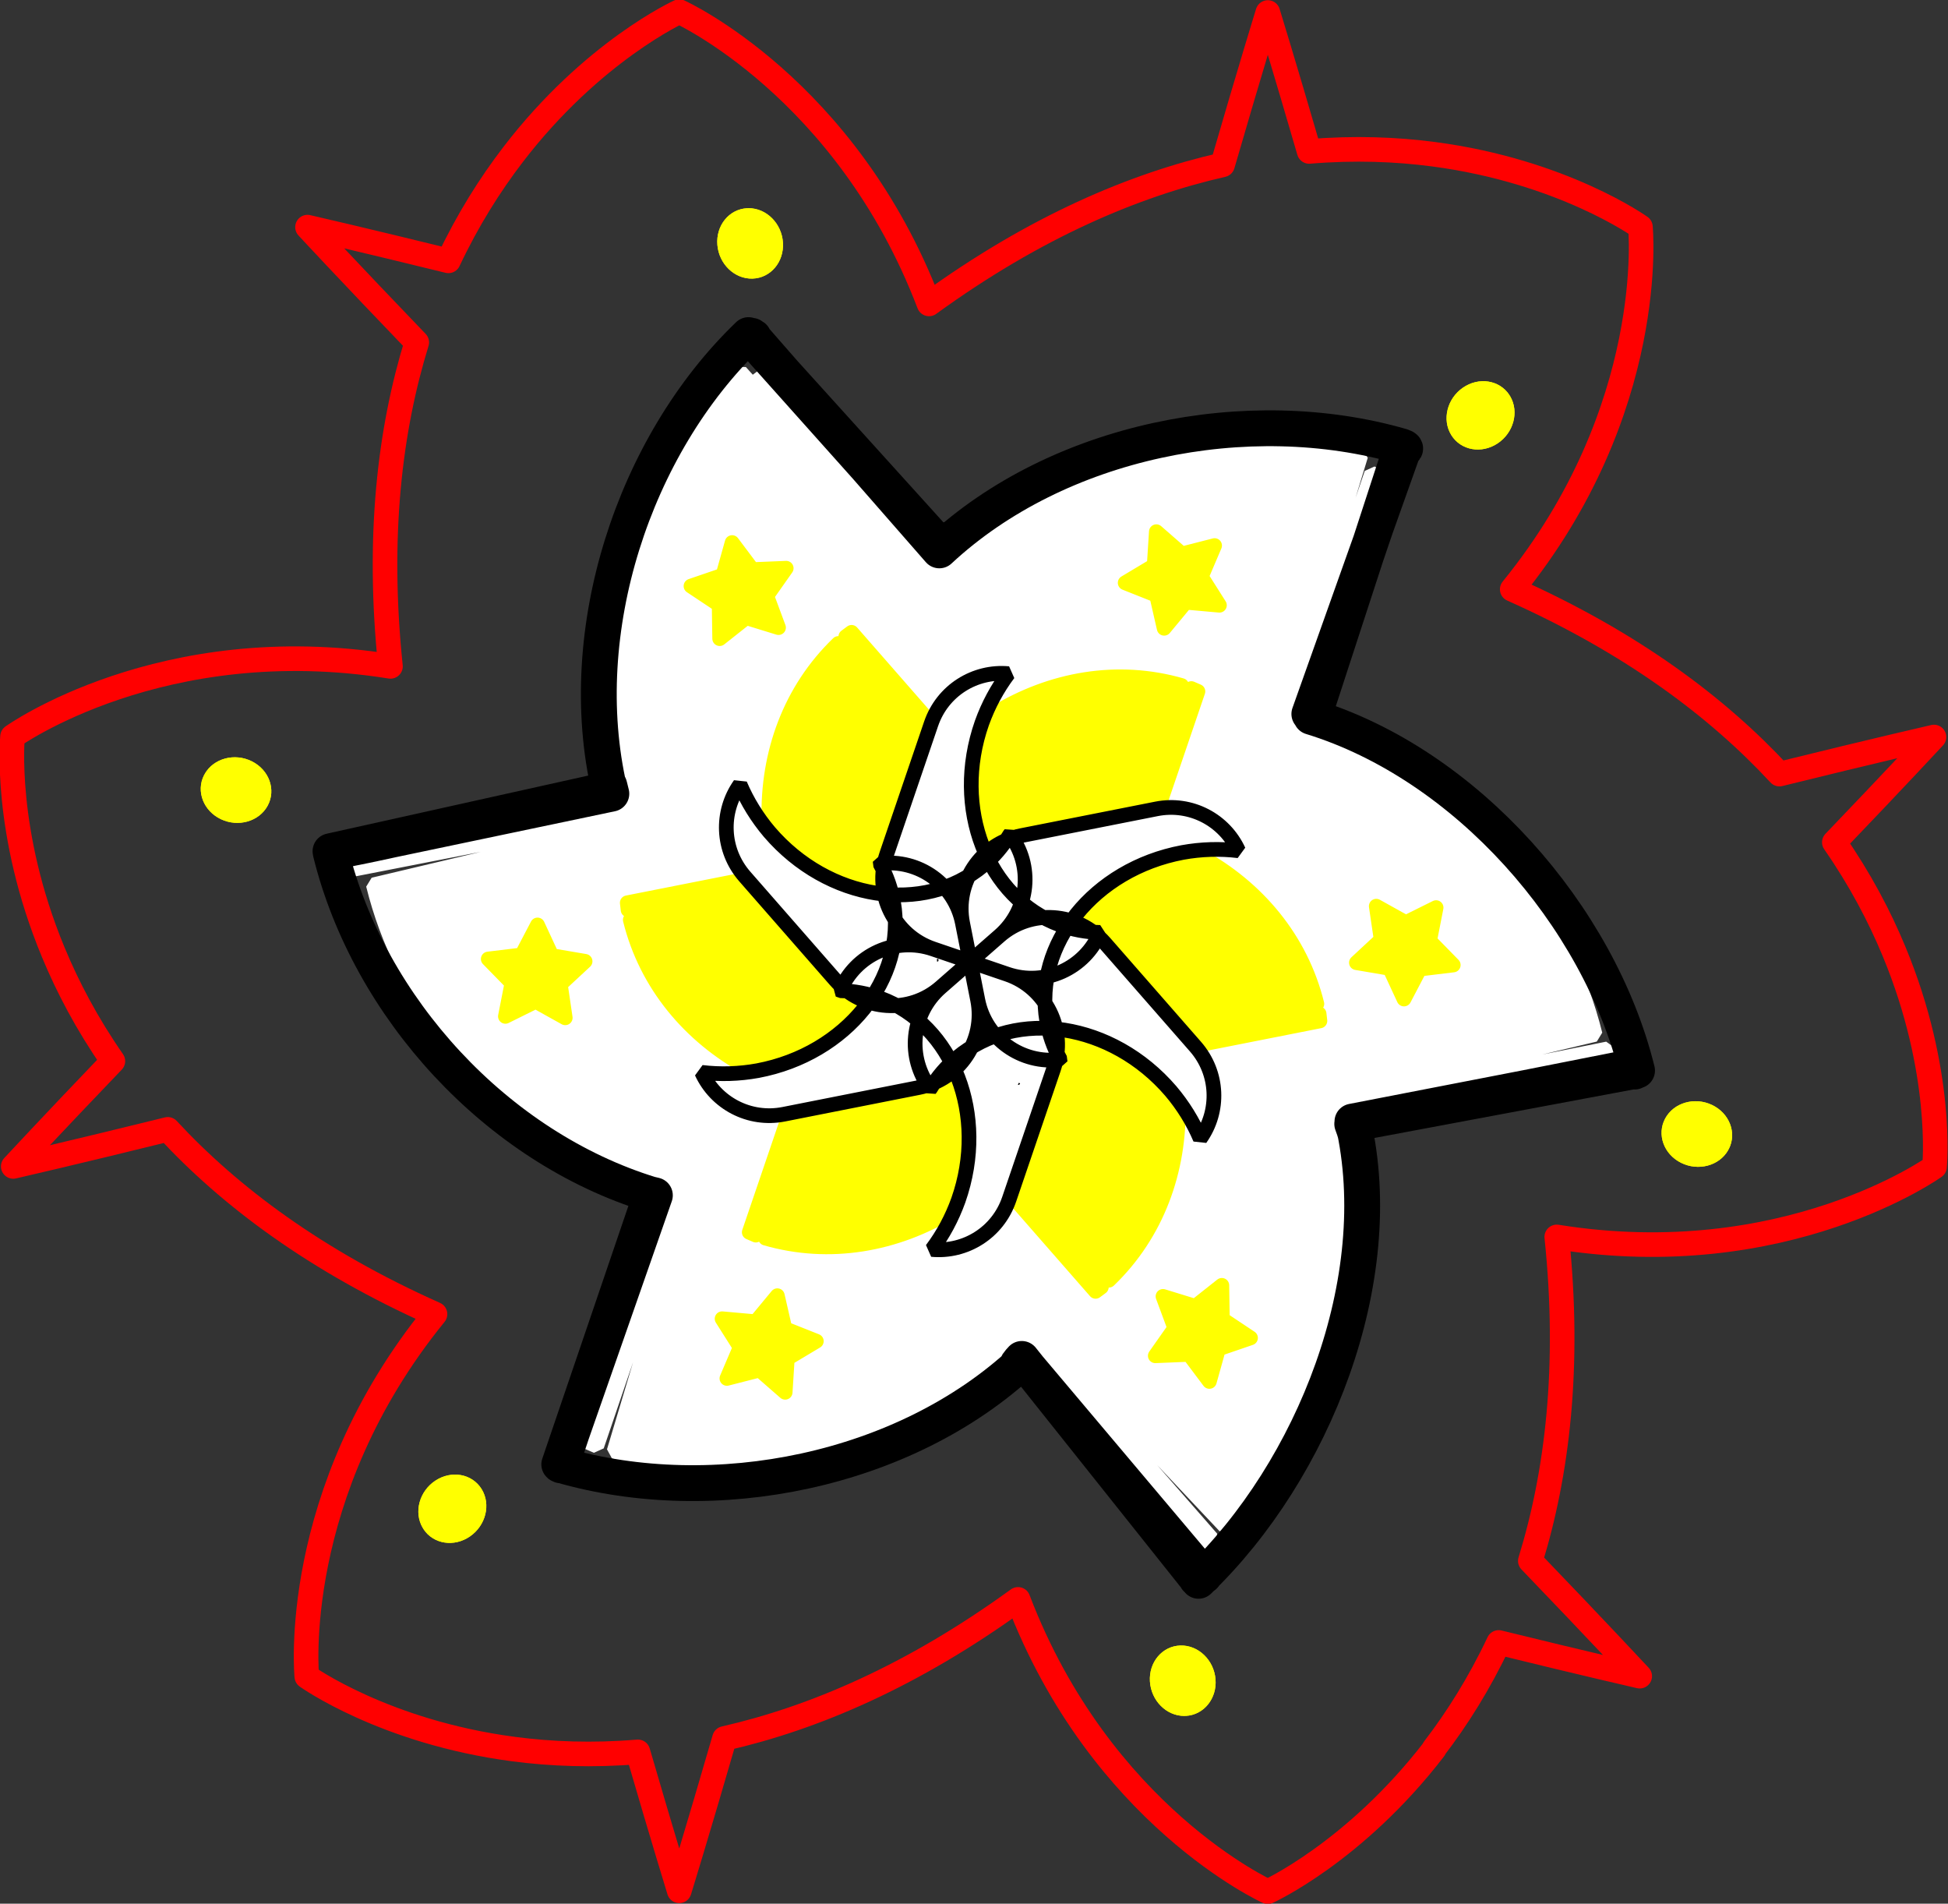
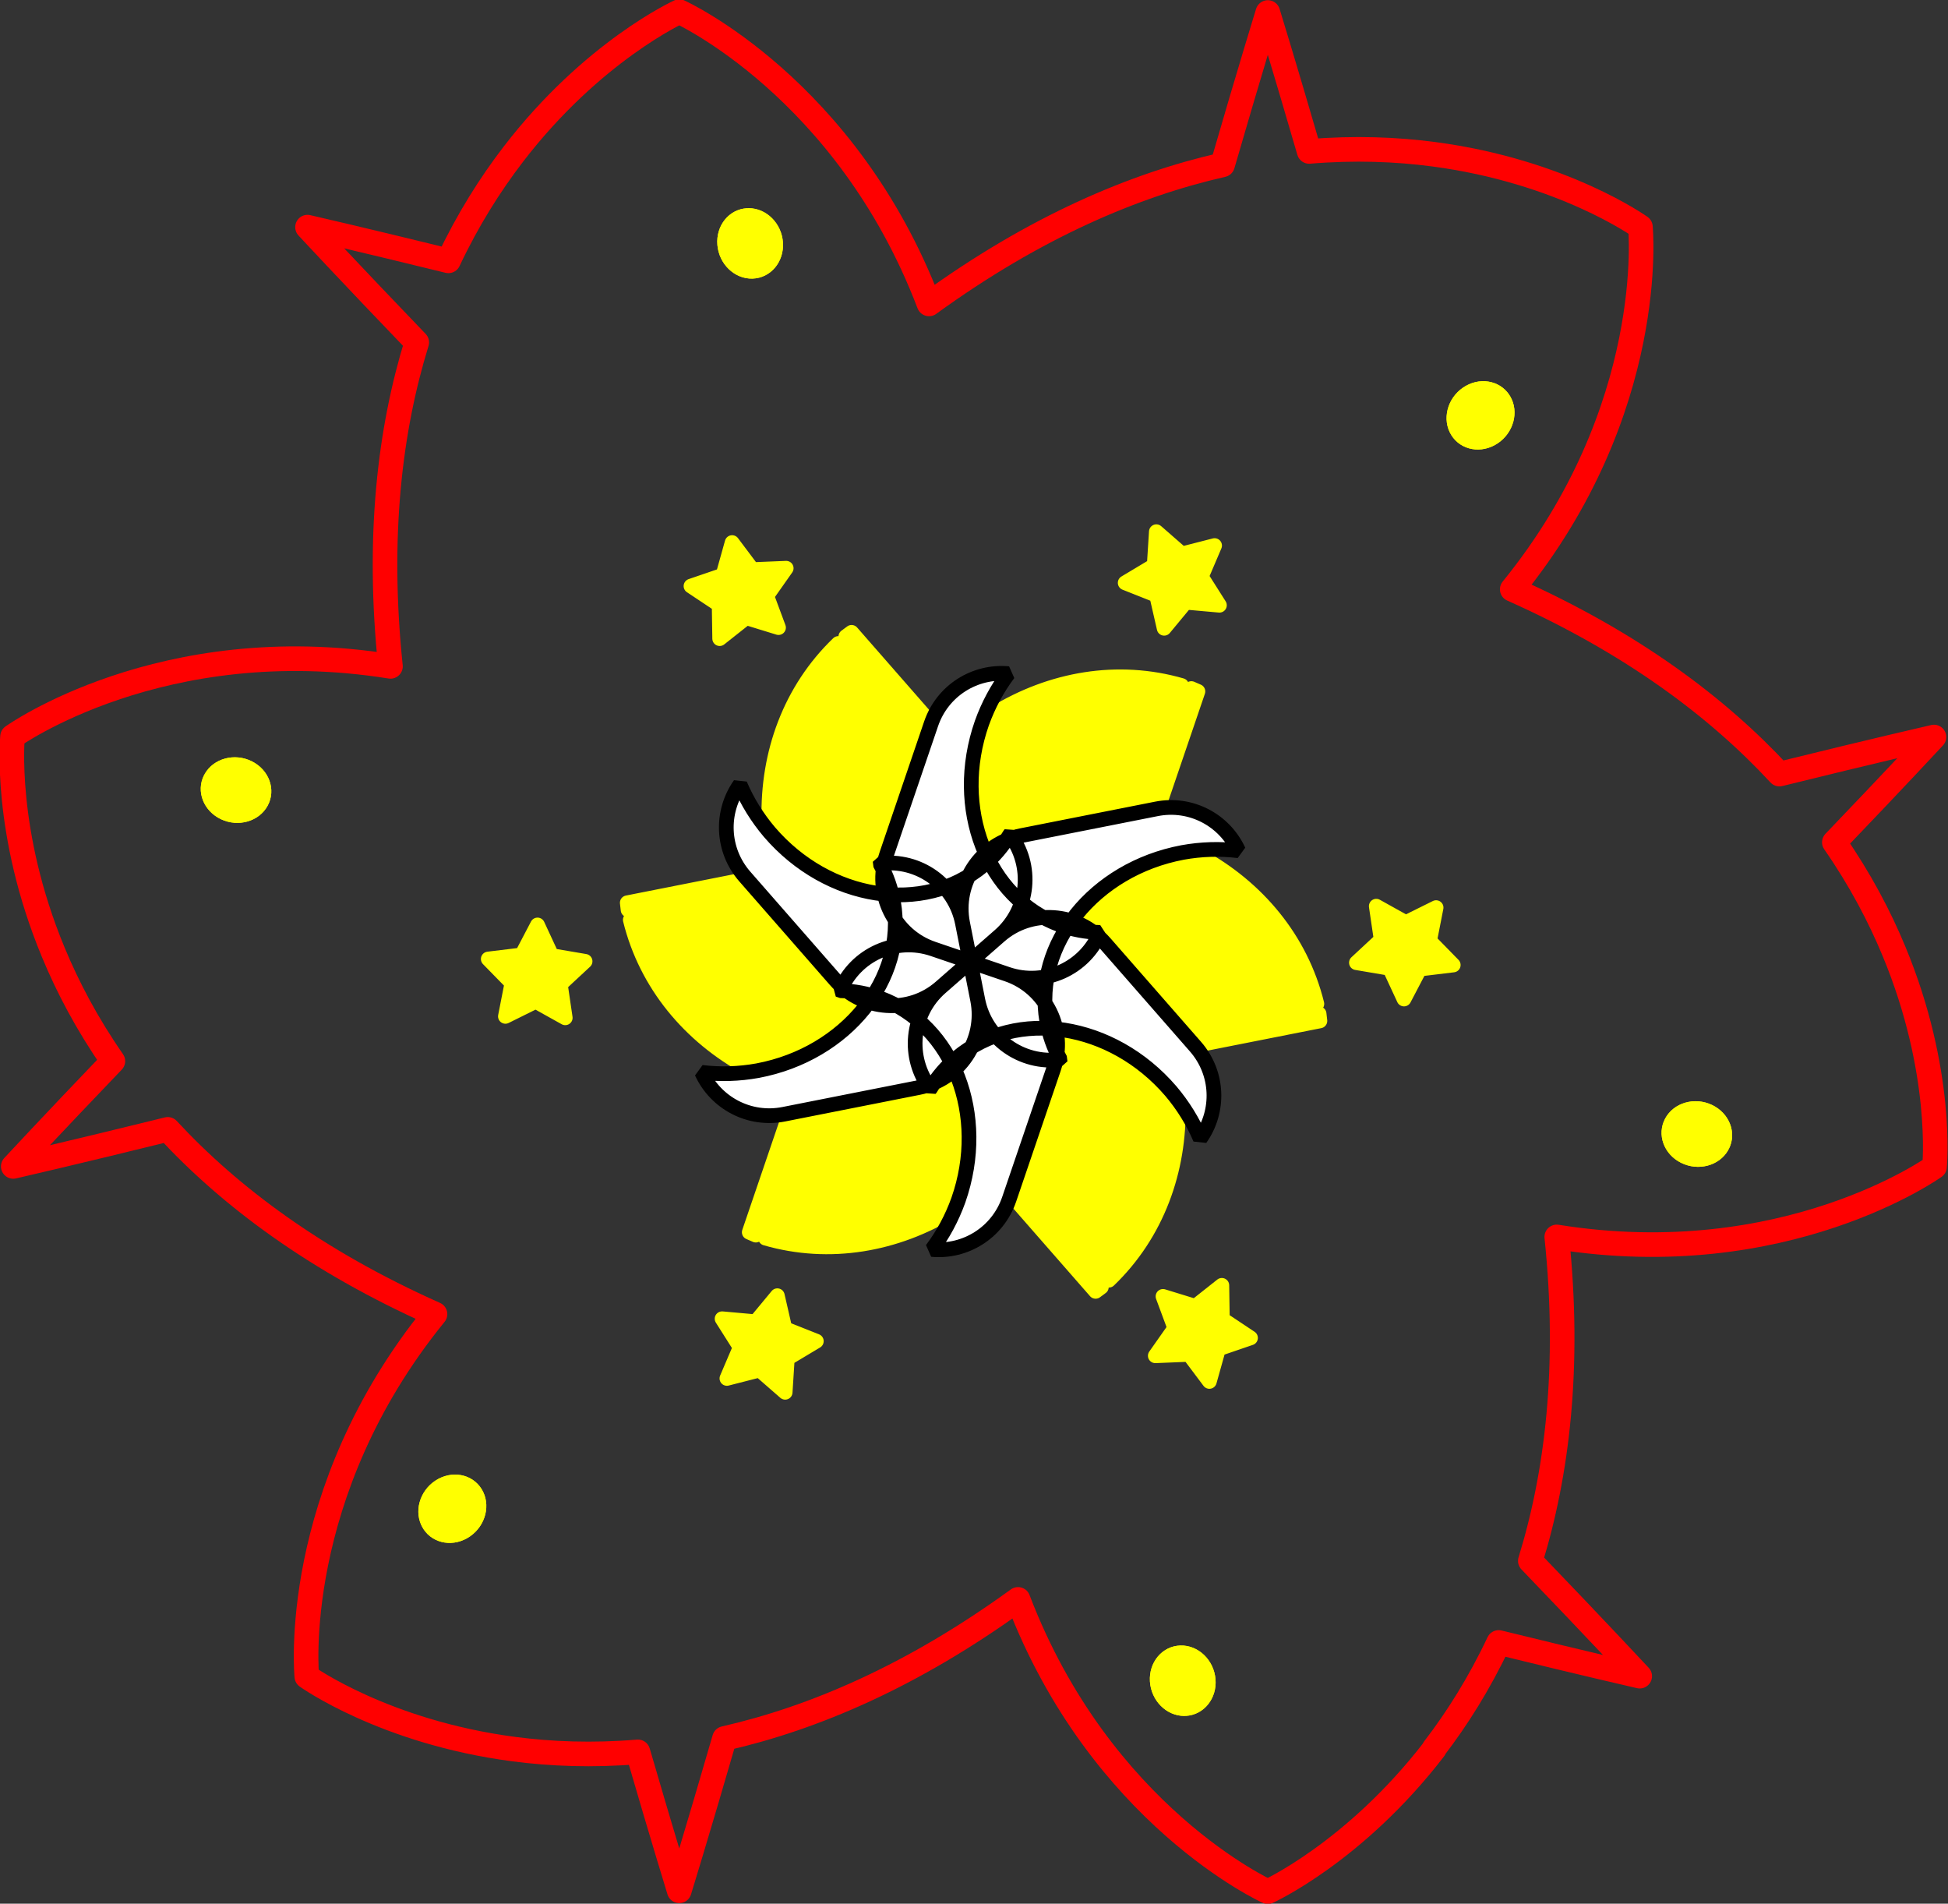
<svg xmlns="http://www.w3.org/2000/svg" xmlns:ns1="http://www.inkscape.org/namespaces/inkscape" xmlns:ns2="http://sodipodi.sourceforge.net/DTD/sodipodi-0.dtd" width="202.707mm" height="198.052mm" viewBox="0 0 202.707 198.052" version="1.1" id="svg1" ns1:version="1.3 (0e150ed6c4, 2023-07-21)" ns2:docname="mandala.svg">
  <rect x="0" y="0" width="202.707" height="198.052" fill="#333333" stroke="none" />
  <ns2:namedview id="namedview1" pagecolor="#ffffff" bordercolor="#000000" borderopacity="0.25" ns1:showpageshadow="2" ns1:pageopacity="0.0" ns1:pagecheckerboard="0" ns1:deskcolor="#d1d1d1" ns1:document-units="mm" showguides="true" ns1:zoom="0.69219276" ns1:cx="385.00836" ns1:cy="396.56583" ns1:window-width="1920" ns1:window-height="991" ns1:window-x="-9" ns1:window-y="-9" ns1:window-maximized="1" ns1:current-layer="layer1">
    <ns2:guide position="40.818,448.274" orientation="0,-1" id="guide24" ns1:locked="false" />
  </ns2:namedview>
  <defs id="defs1">
    <ns1:path-effect effect="copy_rotate" starting_point="86.4,129.04" origin="-13.6,129.04" id="path-effect255" is_visible="true" lpeversion="1.2" lpesatellites="" method="normal" num_copies="6" starting_angle="0" rotation_angle="60" gap="-0.01" copies_to_360="true" mirror_copies="false" split_items="false" link_styles="false" />
    <ns1:path-effect effect="copy_rotate" starting_point="-11.063,129.04" origin="-13.6,129.04" id="path-effect253" is_visible="true" lpeversion="1.2" lpesatellites="" method="normal" num_copies="6" starting_angle="0" rotation_angle="60" gap="-0.01" copies_to_360="true" mirror_copies="false" split_items="false" link_styles="false" />
    <ns1:path-effect effect="copy_rotate" starting_point="108.938,164.82" origin="104.801,164.82" id="path-effect203" is_visible="true" lpeversion="1.2" lpesatellites="" method="fuse_paths" num_copies="6" starting_angle="0" rotation_angle="60" gap="-0.01" copies_to_360="true" mirror_copies="false" split_items="false" link_styles="false" />
    <ns1:path-effect effect="mirror_symmetry" start_point="76.504,186.518" end_point="76.504,235.169" center_point="76.504,210.843" id="path-effect202" is_visible="true" lpeversion="1.2" lpesatellites="" mode="free" discard_orig_path="false" fuse_paths="false" oposite_fuse="false" split_items="false" split_open="false" link_styles="false" />
    <ns1:path-effect effect="copy_rotate" starting_point="-3.189,96.048" origin="-6.43,96.614" id="path-effect201" is_visible="true" lpeversion="1.2" lpesatellites="" method="normal" num_copies="6" starting_angle="9.9" rotation_angle="60" gap="-0.01" copies_to_360="true" mirror_copies="false" split_items="false" link_styles="false" />
    <ns1:path-effect effect="copy_rotate" starting_point="191.356,86.356" origin="91.356,86.356" id="path-effect162" is_visible="true" lpeversion="1.2" lpesatellites="" method="normal" num_copies="6" starting_angle="0" rotation_angle="60" gap="-0.01" copies_to_360="true" mirror_copies="false" split_items="false" link_styles="false" />
    <ns1:path-effect effect="copy_rotate" starting_point="191.356,86.356" origin="91.356,86.356" id="path-effect160" is_visible="true" lpeversion="1.2" lpesatellites="" method="normal" num_copies="6" starting_angle="0" rotation_angle="60" gap="-0.01" copies_to_360="true" mirror_copies="false" split_items="false" link_styles="false" />
    <ns1:path-effect effect="copy_rotate" starting_point="97.573,86.356" origin="91.356,86.356" id="path-effect158" is_visible="true" lpeversion="1.2" lpesatellites="" method="normal" num_copies="6" starting_angle="0" rotation_angle="60" gap="-0.01" copies_to_360="true" mirror_copies="false" split_items="false" link_styles="false" />
    <ns1:path-effect effect="copy_rotate" starting_point="115.909,64.555" origin="109.19,64.555" id="path-effect147" is_visible="true" lpeversion="1.2" lpesatellites="" method="normal" num_copies="6" starting_angle="0" rotation_angle="60" gap="-0.01" copies_to_360="true" mirror_copies="false" split_items="false" link_styles="false" />
    <ns1:path-effect effect="copy_rotate" starting_point="57.989,91.24" origin="38.16,91.24" id="path-effect139" is_visible="true" lpeversion="1.2" lpesatellites="" method="kaleidoskope" num_copies="6" starting_angle="0" rotation_angle="60" gap="-0.01" copies_to_360="true" mirror_copies="false" split_items="false" link_styles="false" />
    <ns1:path-effect effect="mirror_symmetry" start_point="63.111,82.162" end_point="63.077,109.533" center_point="63.094,95.847" id="path-effect126" is_visible="true" lpeversion="1.2" lpesatellites="" mode="free" discard_orig_path="false" fuse_paths="false" oposite_fuse="false" split_items="false" split_open="false" link_styles="false" />
    <ns1:path-effect effect="mirror_symmetry" start_point="63.103,63.642" end_point="63.069,109.703" center_point="63.086,86.672" id="path-effect125" is_visible="true" lpeversion="1.2" lpesatellites="" mode="free" discard_orig_path="false" fuse_paths="false" oposite_fuse="false" split_items="false" split_open="false" link_styles="false" />
    <ns1:path-effect effect="interpolate" id="path-effect124" is_visible="true" lpeversion="1" trajectory="M 136.268,66.223 54.182,106.167" equidistant_spacing="true" steps="10" trajectory-nodetypes="cc" />
    <ns1:path-effect effect="vonkoch" id="path-effect123" is_visible="true" lpeversion="1" ref_path="m 82.755,156.909 c 36.185,0 38.153,68.982 -28.286,-102.058" generator="m 28.286,137.606 h 36.185 m 36.185,0 h 36.185" similar_only="false" nbgenerations="1" drawall="true" maxComplexity="1000" ref_path-nodetypes="cc" />
    <ns1:path-effect effect="offset" id="path-effect122" is_visible="true" lpeversion="1.2" linejoin_type="miter" unit="mm" offset="0" miter_limit="4" attempt_force_join="false" update_on_knot_move="true" />
    <ns1:path-effect effect="fillet_chamfer" id="path-effect120" is_visible="true" lpeversion="1" nodesatellites_param="C,0,0,1,0,9.938,0,4 @ C,0,0,1,0,9.938,0,4 @ C,0,0,1,0,9.938,0,4 @ C,0,0,1,0,9.938,0,4" radius="37.562" unit="px" method="auto" mode="C" chamfer_steps="4" flexible="false" use_knot_distance="true" apply_no_radius="true" apply_with_radius="true" only_selected="false" hide_knots="false" />
    <ns1:path-effect effect="offset" id="path-effect112" is_visible="true" lpeversion="1.2" linejoin_type="miter" unit="mm" offset="0" miter_limit="4" attempt_force_join="false" update_on_knot_move="true" />
    <ns1:path-effect effect="fillet_chamfer" id="path-effect111" is_visible="true" lpeversion="1" nodesatellites_param="C,0,0,1,0,4.587,0,4 @ C,0,0,1,0,14.907,0,4 @ C,0,0,1,0,49.5,0,4 @ C,0,0,1,0,44.149,0,4" radius="37.562" unit="px" method="auto" mode="C" chamfer_steps="4" flexible="false" use_knot_distance="true" apply_no_radius="true" apply_with_radius="true" only_selected="false" hide_knots="false" />
    <ns1:path-effect effect="slice" start_point="103.36,80.461" end_point="103.36,191.613" center_point="103.36,136.037" id="path-effect6" is_visible="true" lpeversion="1.2" lpesatellites="" allow_transforms="true" />
    <ns1:perspective ns2:type="inkscape:persp3d" ns1:vp_x="0 : 49.552225 : 1" ns1:vp_y="0 : 999.99994 : 0" ns1:vp_z="210 : 49.552225 : 1" ns1:persp3d-origin="105 : 0.052228036 : 1" id="perspective1" />
    <filter ns1:label="3D Marble" ns1:menu="Materials" ns1:menu-tooltip="3D warped marble texture" height="1.558" y="-0.279" width="1.72" x="-0.36" style="color-interpolation-filters:sRGB" id="filter38">
      <feGaussianBlur stdDeviation="4" result="result8" id="feGaussianBlur34" />
      <feTurbulence seed="50" result="result7" type="turbulence" numOctaves="7" baseFrequency="0.01 0.01" id="feTurbulence34" />
      <feColorMatrix result="result5" values="1 0 0 0 0 0 1 0 0 0 0 0 1 0 0 0 0 0 1.4 0 " id="feColorMatrix34" />
      <feComposite result="result6" in="result5" operator="in" in2="result8" id="feComposite34" />
      <feDisplacementMap in="result5" xChannelSelector="A" yChannelSelector="A" scale="100" result="result4" in2="result6" id="feDisplacementMap34" />
      <feFlood flood-opacity="1" flood-color="rgb(224,224,224)" id="feFlood34" />
      <feComposite result="result2" operator="atop" in2="result4" id="feComposite35" />
      <feComposite in="result2" operator="atop" in2="SourceGraphic" result="result9" id="feComposite36" />
      <feBlend result="fbSourceGraphic" mode="darken" in2="result9" id="feBlend36" />
      <feGaussianBlur stdDeviation="5" in="fbSourceGraphic" result="result0" id="feGaussianBlur36" />
      <feSpecularLighting in="result0" result="result1" lighting-color="#ffffff" surfaceScale="8" specularConstant="0.8" specularExponent="30" id="feSpecularLighting36">
        <feDistantLight elevation="55" azimuth="235" id="feDistantLight36" />
      </feSpecularLighting>
      <feComposite in2="fbSourceGraphic" in="result1" result="result2" operator="in" id="feComposite37" />
      <feComposite in="fbSourceGraphic" result="result4" operator="arithmetic" k2="1" k3="1" in2="result2" id="feComposite38" k1="0" k4="0" />
    </filter>
    <filter ns1:label="3D Marble" ns1:menu="Materials" ns1:menu-tooltip="3D warped marble texture" height="1.564" y="-0.282" width="4.229" x="-1.615" style="color-interpolation-filters:sRGB" id="filter43">
      <feGaussianBlur stdDeviation="4" result="result8" id="feGaussianBlur38" />
      <feTurbulence seed="50" result="result7" type="turbulence" numOctaves="7" baseFrequency="0.01 0.01" id="feTurbulence38" />
      <feColorMatrix result="result5" values="1 0 0 0 0 0 1 0 0 0 0 0 1 0 0 0 0 0 1.4 0 " id="feColorMatrix38" />
      <feComposite result="result6" in="result5" operator="in" in2="result8" id="feComposite39" />
      <feDisplacementMap in="result5" xChannelSelector="A" yChannelSelector="A" scale="100" result="result4" in2="result6" id="feDisplacementMap39" />
      <feFlood flood-opacity="1" flood-color="rgb(224,224,224)" id="feFlood39" />
      <feComposite result="result2" operator="atop" in2="result4" id="feComposite40" />
      <feComposite in="result2" operator="atop" in2="SourceGraphic" result="result9" id="feComposite41" />
      <feBlend result="fbSourceGraphic" mode="darken" in2="result9" id="feBlend41" />
      <feGaussianBlur stdDeviation="5" in="fbSourceGraphic" result="result0" id="feGaussianBlur41" />
      <feSpecularLighting in="result0" result="result1" lighting-color="#ffffff" surfaceScale="8" specularConstant="0.8" specularExponent="30" id="feSpecularLighting41">
        <feDistantLight elevation="55" azimuth="235" id="feDistantLight41" />
      </feSpecularLighting>
      <feComposite in2="fbSourceGraphic" in="result1" result="result2" operator="in" id="feComposite42" />
      <feComposite in="fbSourceGraphic" result="result4" operator="arithmetic" k2="1" k3="1" in2="result2" id="feComposite43" k1="0" k4="0" />
    </filter>
    <filter ns1:menu-tooltip="Soft bevel, slightly depressed middle" ns1:menu="Bevels" ns1:label="Button" height="1.961" y="-0.481" width="1.824" x="-0.412" style="color-interpolation-filters:sRGB" id="filter49">
      <feGaussianBlur result="result8" stdDeviation="4" id="feGaussianBlur45" />
      <feTurbulence baseFrequency="0.025 0.2" numOctaves="3" type="fractalNoise" result="result7" seed="22" id="feTurbulence45" />
      <feComposite in2="result8" operator="in" in="SourceGraphic" result="result6" id="feComposite45" />
      <feDisplacementMap in2="result6" result="result4" scale="50" yChannelSelector="A" xChannelSelector="A" in="result7" id="feDisplacementMap45" />
      <feFlood flood-color="rgb(230,211,138)" flood-opacity="1" id="feFlood45" />
      <feComposite in2="result4" operator="atop" result="result2" id="feComposite46" />
      <feComposite in2="SourceGraphic" operator="atop" in="result2" result="result9" id="feComposite47" />
      <feGaussianBlur result="result0" in="result9" stdDeviation="8" id="feGaussianBlur47" />
      <feSpecularLighting specularExponent="15" specularConstant="0.7" surfaceScale="5" lighting-color="#ffffff" result="result1" in="result0" id="feSpecularLighting47">
        <feDistantLight azimuth="235" elevation="50" id="feDistantLight47" />
      </feSpecularLighting>
      <feComposite operator="in" result="result2" in="result1" in2="result9" id="feComposite48" />
      <feComposite k3="0.5" k2="0.5" operator="arithmetic" result="result4" in="result9" in2="result2" id="feComposite49" k1="0" k4="0" />
      <feConvolveMatrix order="3 3" kernelMatrix="2 0 0 0 2 0 0 0 -2 " targetX="2" targetY="2" result="result10" id="feConvolveMatrix49" />
      <feBlend mode="multiply" in="result10" in2="result10" id="feBlend49" result="fbSourceGraphic" />
      <feColorMatrix result="fbSourceGraphicAlpha" in="fbSourceGraphic" values="0 0 0 -1 0 0 0 0 -1 0 0 0 0 -1 0 0 0 0 1 0" id="feColorMatrix64" />
      <feGaussianBlur id="feGaussianBlur64" stdDeviation="2.3" in="fbSourceGraphicAlpha" result="result0" />
      <feMorphology id="feMorphology64" in="fbSourceGraphicAlpha" radius="6.6" result="result1" />
      <feGaussianBlur id="feGaussianBlur65" stdDeviation="8.9" in="result1" />
      <feColorMatrix id="feColorMatrix65" values="1 0 0 0 0 0 1 0 0 0 0 0 1 0 0 0 0 0 0.3 0" result="result91" />
      <feComposite id="feComposite65" in="result0" operator="out" result="result2" in2="result91" />
      <feGaussianBlur id="feGaussianBlur66" stdDeviation="1.7" result="result4" />
      <feDiffuseLighting id="feDiffuseLighting66" surfaceScale="10">
        <feDistantLight id="feDistantLight66" azimuth="225" elevation="45" />
      </feDiffuseLighting>
      <feBlend id="feBlend66" in2="fbSourceGraphic" mode="multiply" />
      <feComposite id="feComposite66" in2="fbSourceGraphicAlpha" operator="in" result="result3" />
      <feSpecularLighting id="feSpecularLighting66" in="result4" surfaceScale="5" specularExponent="17.9">
        <feDistantLight id="feDistantLight67" azimuth="225" elevation="45" />
      </feSpecularLighting>
      <feComposite id="feComposite67" in2="result3" operator="atop" />
    </filter>
    <filter style="color-interpolation-filters:sRGB" ns1:label="Deep Metal" ns1:menu-tooltip="Deep and dark metal shading" ns1:menu="Non-Realistic 3D Shaders" height="1.263" y="-0.132" width="1.336" x="-0.168" id="filter57">
      <feGaussianBlur result="result8" stdDeviation="5" in="SourceGraphic" id="feGaussianBlur51" />
      <feComposite result="result19" operator="xor" in2="result8" id="feComposite51" />
      <feComposite in2="result8" result="result17" operator="arithmetic" k2="1" id="feComposite52" k1="0" k3="0" k4="0" />
      <feComposite operator="xor" result="result6" in2="result17" id="feComposite53" />
      <feOffset in="result6" result="result18" id="feOffset53" />
      <feDisplacementMap result="result4" scale="100" yChannelSelector="A" xChannelSelector="A" in="result18" in2="result17" id="feDisplacementMap53" />
      <feComposite k3="1" operator="arithmetic" result="result2" in2="result4" in="result4" id="feComposite54" k1="0" k2="0" k4="0" />
      <feComposite operator="over" in="result2" result="fbSourceGraphic" in2="result2" id="feComposite55" />
      <feComposite result="result15" operator="xor" in2="SourceGraphic" in="fbSourceGraphic" id="feComposite56" />
      <feComposite in="result15" operator="in" in2="result8" result="result16" id="feComposite57" />
    </filter>
    <filter ns1:label="Air Spray" ns1:menu="Scatter" ns1:menu-tooltip="Convert to small scattered particles with some thickness" width="1.042" height="1.018" y="-0.009" x="-0.021" style="color-interpolation-filters:sRGB" id="filter103">
      <feGaussianBlur stdDeviation="0.01" result="result1" id="feGaussianBlur102" />
      <feBlend in2="result1" result="fbSourceGraphic" mode="multiply" id="feBlend102" />
      <feTurbulence baseFrequency="0.8" type="fractalNoise" seed="0" numOctaves="3" result="result3" id="feTurbulence102" />
      <feDisplacementMap in="fbSourceGraphic" xChannelSelector="R" yChannelSelector="G" scale="50" result="result2" in2="result3" id="feDisplacementMap102" />
      <feMorphology radius="1" operator="dilate" result="result4" id="feMorphology102" />
      <feBlend mode="screen" in2="result2" id="feBlend103" />
    </filter>
    <filter ns1:label="Cubes" ns1:menu="Scatter" ns1:menu-tooltip="Scattered cubes; adjust the Morphology primitive to vary size" style="color-interpolation-filters:sRGB" id="filter104" x="-0.187" y="-0.097" width="1.374" height="1.195">
      <feTurbulence baseFrequency="0.14" numOctaves="1" type="fractalNoise" id="feTurbulence103" />
      <feColorMatrix values="1 0 0 0 0 0 1 0 0 0 0 0 1 0 0 0 0 0 6 -3.5 " result="result5" id="feColorMatrix103" />
      <feComposite in2="result5" operator="in" in="SourceGraphic" result="result6" id="feComposite103" />
      <feMorphology result="result3" radius="5" operator="dilate" in="result6" id="feMorphology103" />
      <feDisplacementMap result="result4" scale="0" yChannelSelector="A" xChannelSelector="R" in="result3" in2="result3" id="feDisplacementMap103" />
      <feComposite in2="result4" operator="arithmetic" result="result2" k1="1" k3="1" id="feComposite104" k2="0" k4="0" />
      <feBlend mode="darken" in="result2" in2="result2" id="feBlend104" />
      <feConvolveMatrix order="3 3" kernelMatrix="2 0 0 0 1 0 0 0 -1 " targetX="1" targetY="1" divisor="2" edgeMode="duplicate" id="feConvolveMatrix104" />
    </filter>
    <clipPath clipPathUnits="userSpaceOnUse" id="clipPath197">
-       <path id="path198" style="fill:#ff0000;fill-opacity:1;fill-rule:nonzero;stroke:none;stroke-width:0.12" d="M 78.424,72.787 V 99.925 H 104.288 V 72.787 Z m 11.363,10.484 c 0.025,2.39e-4 0.051,0.001 0.078,0.004 0.082,0.006 0.165,0.007 0.247,0.019 0.015,0.002 0.029,0.008 0.044,0.011 0.011,-0.006 0.029,-0.009 0.057,-0.008 0.039,0.002 0.095,0.01 0.174,0.027 0.075,0.016 0.154,0.019 0.225,0.05 0.188,0.082 0.344,0.208 0.492,0.346 0.06,-0.087 0.128,-0.164 0.221,-0.207 0.135,-0.062 0.292,0.066 0.428,0.128 0.097,0.044 0.178,0.119 0.262,0.184 0.264,0.202 0.504,0.431 0.74,0.664 0.007,0.005 0.031,0.031 0.061,0.064 0.081,-0.009 0.129,0.056 0.248,0.185 0.091,0.106 0.187,0.207 0.281,0.311 0.148,0.165 0.215,0.325 0.222,0.462 0.076,0.099 0.131,0.243 0.143,0.438 0.004,0.06 0.006,0.119 0.009,0.179 0.058,0.025 0.115,0.05 0.183,0.086 0.018,0.009 0.035,0.066 0.051,0.14 0.052,0.017 0.104,0.034 0.156,0.046 8.9e-5,0.076 -0.007,0.674 -0.023,0.685 -0.012,0.009 -0.022,0.015 -0.034,0.024 0.001,0.009 0.004,0.041 0.005,0.048 -0.002,-0.012 -0.005,-0.03 -0.007,-0.047 -0.057,0.04 -0.11,0.077 -0.16,0.11 -0.017,0.063 -0.038,0.113 -0.057,0.171 0.013,0.004 0.085,0.024 0.079,0.023 0.017,-0.009 0.036,-0.019 0.057,-0.029 0.079,-0.035 0.156,-0.134 0.236,-0.104 0.597,0.222 0.67,0.399 0.406,0.8 -0.026,-0.074 -0.507,-0.216 -0.721,-0.38 0.006,0.218 0.271,0.439 0.512,0.431 0.094,-0.003 0.151,-0.011 0.182,-0.021 -0.041,0.038 -0.079,0.08 -0.126,0.11 -0.241,0.152 -0.501,0.135 -0.748,0.041 0.023,0.041 0.048,0.08 0.068,0.122 0.023,0.033 0.047,0.066 0.071,0.098 -0.008,0.004 -0.015,0.007 -0.023,0.011 7.17e-4,0.002 0.002,0.004 0.002,0.005 0.016,0.042 -0.07,0.057 -0.105,0.086 -0.038,0.032 -0.074,0.064 -0.112,0.096 0.013,0.332 -0.33,0.482 -0.626,0.699 -0.234,0.165 -0.249,0.173 -0.471,0.338 -0.047,0.035 -0.093,0.142 -0.14,0.107 -0.002,-0.002 -0.004,-0.003 -0.006,-0.004 -0.086,0.045 -0.157,-0.004 -0.275,-0.207 -0.006,-0.004 -0.009,-0.008 -0.015,-0.012 -0.039,0.044 -0.082,0.087 -0.134,0.123 -0.301,0.214 -0.592,0.174 -0.852,0.031 -0.006,0.006 -0.013,0.013 -0.02,0.019 -0.226,0.193 -0.567,0.176 -0.854,0.257 -0.047,0.527 -0.329,0.686 -0.684,0.096 -0.174,-0.29 -0.289,-0.616 -0.32,-0.953 0.002,-0.012 0.004,-0.02 0.006,-0.031 -0.151,-0.039 -0.28,-0.116 -0.357,-0.269 -0.097,-0.192 -0.101,-0.373 -0.054,-0.543 -0.078,-0.11 -0.171,-0.212 -0.234,-0.331 -0.229,-0.435 -0.244,-1.093 -0.092,-1.553 0.028,-0.084 0.067,-0.164 0.107,-0.243 -0.149,-0.069 -0.284,-0.25 -0.334,-0.551 -0.08,-0.477 0.092,-0.93 0.278,-1.361 0.159,-0.293 0.372,-0.582 0.664,-0.601 0.002,-0.214 0.203,-0.423 0.59,-0.419 z m 3.249,1.512 c 0.002,0.005 0.004,0.011 0.006,0.014 0.009,0.016 0.017,0.031 0.026,0.047 -0.007,-0.019 -0.021,-0.041 -0.032,-0.061 z m -0.647,0.605 c 0.025,0.051 0.05,0.102 0.072,0.155 0.004,-0.007 0.01,-0.012 0.015,-0.019 -0.005,-0.007 -0.007,-0.011 -0.013,-0.019 -0.009,-0.013 -0.039,-0.06 -0.074,-0.117 z m -1.921,0.863 c -0.001,0.019 -0.002,0.038 -0.004,0.057 0.009,-0.005 0.019,-0.009 0.028,-0.014 0.003,-0.014 0.006,-0.028 0.009,-0.042 -0.011,-4.78e-4 -0.022,-9.57e-4 -0.034,-0.001 z m 3.609,1.219 c -0.003,-6.3e-5 -0.005,1.05e-4 -0.008,2.39e-4 0.007,0.002 0.009,0.003 0.016,0.006 0.029,0.01 0.114,0.039 0.088,0.023 -0.034,-0.019 -0.065,-0.029 -0.096,-0.029 z m -2.479,1.541 c -0.007,0.012 -0.014,0.023 -0.021,0.035 0.003,7.18e-4 0.005,0.003 0.007,0.004 0.015,0.004 0.048,-0.016 0.038,-0.028 -0.006,-0.007 -0.016,-0.008 -0.024,-0.011 z m 1.589,0.042 c -0.018,0.016 -0.036,0.033 -0.054,0.05 0.071,0.041 0.079,0.014 0.054,-0.05 z" />
-     </clipPath>
+       </clipPath>
    <clipPath clipPathUnits="userSpaceOnUse" id="clipPath251">
      <path id="path252" style="fill:#ff0000;fill-opacity:1;fill-rule:nonzero;stroke:none;stroke-width:0.054" d="m 100,146.066 -3.012,5.219 -6.027,0.01 v 5.535 l -4.801,2.772 3.014,5.219 -3.006,5.225 4.793,2.768 v 5.543 h 6.027 l 3.019,5.215 4.793,-2.768 4.801,2.772 3.013,-5.219 6.026,-0.01 0.002,-5.535 4.799,-2.772 -3.012,-5.216 3.006,-5.225 -4.793,-2.768 v -5.543 h -6.025 l -3.023,-5.217 -4.793,2.768 z m 5.24,17.379 c 0.039,0.007 0.083,0.001 0.118,0.02 0.026,0.014 0.037,0.046 0.052,0.071 0.014,0.024 0.024,0.05 0.034,0.076 0.007,0.017 0.013,0.035 0.019,0.052 0.017,0.01 0.025,0.034 0.039,0.048 0.018,0.056 0.015,0.038 0.023,0.096 0.002,0.016 0.015,0.034 0.006,0.048 -0.005,0.008 -0.011,0.017 -0.017,0.025 0.002,-3.6e-4 0.004,-6.2e-4 0.006,-9.7e-4 0.024,0.038 0.025,0.081 0.037,0.122 0.005,0.017 6.7e-4,0.014 0.007,0.018 -0.015,0.002 -0.031,0.003 -0.046,0.005 -0.002,0.005 -0.003,0.009 -0.005,0.013 0.071,-0.001 0.131,2.8e-4 0.06,0.016 -0.018,0.004 -0.035,0.008 -0.053,0.012 0.018,0.006 0.033,0.009 0.053,0.017 0.041,0.017 0.089,0.072 0.138,0.145 0.013,0.006 0.025,0.012 0.038,0.018 0.004,-0.023 0.008,-0.045 0.019,-0.066 0.018,-0.034 0.034,-0.088 0.072,-0.091 0.028,-0.002 0.049,0.018 0.07,0.039 0.005,-0.017 0.01,-0.029 0.013,-0.031 0.051,-0.018 0.112,-0.003 0.163,0.015 0.014,0.005 0.004,0.03 0.003,0.045 -7.7e-4,0.037 -0.015,0.148 -0.018,0.176 -0.001,0.01 -0.002,0.02 -0.003,0.03 0.015,0.025 0.006,0.067 0.012,0.097 -0.004,0.024 -0.008,0.047 -0.012,0.07 -0.041,0.236 0.012,-0.074 -0.03,0.171 -0.008,0.045 -0.015,0.09 -0.025,0.135 -1.8e-4,0.003 -8.2e-4,0.005 -0.002,0.007 -0.003,0.012 -0.005,0.025 -0.008,0.037 -0.034,-0.005 -0.071,-5.5e-4 -0.105,-0.004 -6.2e-4,0.011 -10e-4,0.022 -0.002,0.034 0.001,0.006 0.002,0.012 -8.4e-4,0.015 v 2.1e-4 c -6.1e-4,0.009 0.007,0.026 -0.002,0.027 -10e-4,1.1e-4 -0.002,2.2e-4 -0.003,3.6e-4 0.029,0.022 0.041,0.073 0.007,0.138 -0.022,0.043 -0.05,0.083 -0.08,0.122 0.003,0.005 0.007,0.012 0.011,0.018 0.047,0.042 0.059,0.05 0.043,0.067 1.5e-4,2.1e-4 2.9e-4,3.6e-4 4.2e-4,5.6e-4 0.004,0.006 -0.011,0.009 -0.017,0.014 -0.022,0.019 -0.032,0.028 -0.042,0.037 0.021,0.015 0.028,0.048 -0.009,0.083 -0.04,0.038 -0.079,0.078 -0.118,0.117 0.127,-0.058 0.256,-0.113 0.38,-0.176 0.025,-0.013 0.05,-0.027 0.075,-0.04 0.015,-0.008 0.029,-0.011 0.04,-0.012 0.051,-0.002 0.067,0.058 0.002,0.092 -0.025,0.014 -0.051,0.027 -0.076,0.041 -0.233,0.12 -0.468,0.239 -0.717,0.324 -0.026,0.006 -0.053,0.027 -0.078,0.017 -0.014,-0.006 -0.025,-0.011 -0.034,-0.017 -0.003,0.002 -0.005,0.004 -0.008,0.006 10e-4,0.006 0.003,0.013 0.003,0.019 10e-4,0.01 -0.035,0.065 -0.042,0.075 -0.076,0.119 -0.192,0.067 -0.161,-0.039 -0.005,0.004 -0.008,0.008 -0.014,0.013 -0.038,0.03 -0.122,0.044 -0.222,0.048 0.08,0.045 0.165,0.102 0.049,0.209 -0.028,0.026 -0.155,-0.026 -0.178,-0.034 -0.257,-0.11 -0.5,-0.248 -0.743,-0.384 -0.029,-0.016 -0.058,-0.032 -0.087,-0.049 -0.027,-0.015 -0.164,-0.082 -0.129,-0.14 0.013,-0.021 0.024,-0.03 0.036,-0.041 -0.021,-2.9e-4 -0.043,-0.001 -0.064,7e-5 -0.007,-0.015 -0.016,-0.03 -0.021,-0.046 -0.004,-0.013 -0.006,-0.068 -0.006,-0.078 -2.1e-4,-0.019 1.5e-4,-0.038 6.2e-4,-0.057 -0.002,-1.4e-4 -0.004,-1.8e-4 -0.005,-3.6e-4 -0.008,-7.9e-4 -0.002,-0.016 -0.003,-0.024 -3.9e-4,-0.01 2.5e-4,-0.02 4.9e-4,-0.03 0.001,-0.051 0.004,-0.101 0.007,-0.151 0.003,-0.043 0.005,-0.075 0.009,-0.117 8.1e-4,-0.011 0.002,-0.023 0.003,-0.034 -0.025,-0.011 -0.05,-0.026 -0.075,-0.034 3.2e-4,-0.016 -10e-4,-0.032 9.7e-4,-0.047 0.005,-0.037 0.028,-0.108 0.038,-0.14 0.018,-0.056 0.039,-0.11 0.06,-0.165 -0.026,0.006 -0.052,0.008 -0.076,-0.002 -0.07,-0.03 -0.046,-0.1 -0.038,-0.146 0.009,-0.025 0.016,-0.05 0.026,-0.074 0.012,-0.03 0.025,-0.06 0.038,-0.089 0.053,-0.119 0.111,-0.237 0.187,-0.343 0.07,-0.076 0.058,-0.097 0.193,-4.9e-4 0.01,0.007 0.006,0.021 0.003,0.034 0.03,-0.034 0.064,-0.044 0.091,-0.038 0.026,-0.048 0.052,-0.096 0.08,-0.143 0.021,-0.035 0.04,-0.063 0.069,-0.092 0.01,-0.01 0.022,-0.018 0.034,-0.027 0.045,-0.023 0.022,-0.015 0.07,-0.025 0.03,-0.007 0.044,-0.002 0.049,0.009 0.004,-0.005 0.008,-0.009 0.011,-0.014 l 6.3e-4,-1.4e-4 c 0.048,0.019 0.101,0.028 0.143,0.058 0.012,0.008 0.001,0.029 7.6e-4,0.044 -3.9e-4,0.026 -0.003,0.052 -0.007,0.077 0.034,-0.014 0.076,-0.025 0.127,-0.03 -0.014,-0.049 -0.029,-0.097 -0.049,-0.144 l 7e-5,-7e-5 c -0.063,-0.15 0.089,-0.211 0.152,-0.061 2.5e-4,5.9e-4 4.5e-4,0.001 7e-4,0.002 0.038,-8e-4 0.077,-0.007 0.115,-0.005 0.015,-0.024 0.057,-0.019 0.164,0.031 0.021,0.01 0.012,0.044 0.018,0.066 0.004,0.013 0.004,0.014 0.007,0.023 0.003,-0.014 0.007,-0.027 0.017,-0.031 0.005,-0.028 0.019,-0.097 0.034,-0.119 0.014,-0.021 0.036,-0.036 0.055,-0.054 z m 0.099,0.112 c -0.003,0.009 -0.008,0.018 -0.011,0.027 1.1e-4,-2e-5 1.8e-4,-4e-5 2.9e-4,-7e-5 0.004,-0.009 0.014,-0.035 0.011,-0.026 z m -0.238,0.008 c 1.8e-4,0.003 3.2e-4,0.006 4.9e-4,0.009 1.8e-4,-4e-5 3.7e-4,-7e-5 5.5e-4,-1.4e-4 0.003,-9.4e-4 -6.4e-4,-0.006 -0.001,-0.009 z m 0.432,0.391 c -7e-5,3.6e-4 -1.4e-4,7e-4 -2.1e-4,10e-4 1.7e-4,-4e-5 3.2e-4,-1.1e-4 4.8e-4,-1.4e-4 2.9e-4,0 -2.1e-4,-0.001 -2.8e-4,-9.1e-4 z m 0.253,0.213 -2.1e-4,4.2e-4 c -0.013,0.038 -0.02,0.066 -0.024,0.087 0.006,0.003 0.013,0.006 0.019,0.009 0.003,-0.032 0.005,-0.064 0.005,-0.096 z m 0.019,0.095 c 1.1e-4,7e-5 -2.1e-4,0.003 -2.1e-4,0.004 1.4e-4,-8.9e-4 4.2e-4,-0.002 4.8e-4,-0.003 8e-5,-6.5e-4 1.5e-4,-9e-4 2.2e-4,-8.3e-4 z m -2.1e-4,0.004 c -3.8e-4,0.003 -6.7e-4,0.005 -9.7e-4,0.008 3.7e-4,1.8e-4 7.3e-4,3.2e-4 9.7e-4,4.9e-4 7.1e-4,-0.004 5.3e-4,-0.006 4.8e-4,-0.009 z m -1.922,1.129 -2.2e-4,2.9e-4 c -4e-4,9.9e-4 -7.3e-4,0.002 -9.7e-4,0.003 -0.005,0.013 -0.005,0.03 -0.011,0.042 0.015,0.004 0.029,0.006 0.045,0.011 -0.011,-0.015 -0.022,-0.04 -0.033,-0.057 z m 1.284,0.448 7e-5,4.9e-4 h 3.5e-4 c -1.4e-4,-1.4e-4 -2.8e-4,-3.6e-4 -4.2e-4,-4.9e-4 z m -0.365,0.236 -4.9e-4,0.001 v 7e-5 c 1.8e-4,2e-5 2.2e-4,1.1e-4 3.6e-4,1.4e-4 10e-6,-3e-5 0,-1e-4 0,-1.4e-4 v -7e-5 c 4e-5,-3.2e-4 1.1e-4,-8.1e-4 1.4e-4,-9.1e-4 z m -1.5e-4,0.001 -3.5e-4,2.8e-4 c 1.4e-4,2e-5 1.4e-4,1.1e-4 2.8e-4,1.5e-4 z m -7e-5,4.2e-4 c -7e-5,4.9e-4 -1.4e-4,7.7e-4 -2.8e-4,0.003 -1.5e-4,0.001 0.003,-0.001 0.002,-0.002 -3.8e-4,-2.9e-4 -9.9e-4,-4.1e-4 -0.002,-5.5e-4 z" />
    </clipPath>
  </defs>
  <g ns1:label="Layer 1" ns1:groupmode="layer" id="layer1" transform="translate(-4.286,-41.189)">
    <g id="g252" transform="matrix(1.305,-0.258,0.258,1.305,-14.794,39.313)" style="stroke-width:1.15;stroke-dasharray:none">
-       <path id="rect155" style="fill:#ffffff;fill-opacity:1;stroke:#ffffff;stroke-width:1.15;stroke-linecap:butt;stroke-linejoin:bevel;stroke-dasharray:none;stroke-opacity:1" d="m 81.545,75.325 c -2.281,0.087 -4.549,0.358 -6.776,0.811 v 34.004 h 45.7 c 0.033,-0.331 0.766,-0.781 0.787,-1.113 l -38.526,0.118 37.784,-1.416 C 119.647,89.196 102.266,74.744 81.545,75.325 Z m -18.456,2.832 c -1.066,2.019 -1.965,4.119 -2.686,6.273 L 89.852,101.432 112.702,61.855 c -0.271,-0.193 -0.545,-0.382 -0.822,-0.567 L 92.971,94.04 111.303,59.776 C 94.82,51.262 72.946,59.921 63.09,78.157 Z m -6.776,17.399 c 1.216,1.932 2.584,3.761 4.09,5.463 L 89.852,84.016 67.002,44.439 c -0.303,0.138 -0.604,0.281 -0.902,0.428 L 85.01,77.619 64.975,43.938 C 49.359,53.956 45.45,77.902 56.314,95.556 Z m 11.68,14.567 c 2.281,-0.087 4.549,-0.358 6.776,-0.811 V 75.309 H 29.07 c -0.032,0.331 -1.309,0.58 -1.33,0.912 l 39.069,0.083 -37.784,1.416 c 0.868,18.532 18.249,32.985 38.97,32.404 z m 18.456,-2.832 c 1.066,-2.019 1.965,-4.119 2.686,-6.273 L 59.687,84.016 36.837,123.593 c 0.271,0.193 0.545,0.382 0.822,0.567 L 56.569,91.408 38.902,124.838 c 16.483,8.515 37.691,0.688 47.547,-17.547 z m 6.776,-17.399 c -1.216,-1.932 -2.584,-3.761 -4.09,-5.463 l -29.448,17.002 22.85,39.577 c 0.303,-0.138 0.604,-0.281 0.902,-0.428 L 64.53,107.829 84.648,139.843 c 15.616,-10.018 19.441,-32.297 8.577,-49.951 z" ns2:nodetypes="ccccccccccccccccccccccccccccccccccccccccccccccccc" />
      <path id="path158" style="display:inline;fill:#ffff00;fill-opacity:1;stroke:#ffff00;stroke-width:0.556;stroke-linecap:round;stroke-linejoin:round;stroke-dasharray:none;stroke-opacity:1" d="m 93.196,81.63 c -0.62,0.024 -1.235,0.097 -1.84,0.22 v 9.235 h 12.412 c 0.009,-0.09 0.016,-0.18 0.022,-0.27 H 93.518 l 10.262,-0.384 c -0.236,-5.033 -4.956,-8.958 -10.584,-8.8 z m -5.012,0.769 c -0.289,0.548 -0.534,1.119 -0.729,1.704 l 7.998,4.618 6.206,-10.749 c -0.074,-0.053 -0.148,-0.104 -0.223,-0.154 L 96.299,86.713 101.097,77.634 C 96.62,75.321 90.861,77.447 88.184,82.4 Z m -1.84,4.725 c 0.33,0.525 0.702,1.021 1.111,1.484 L 95.452,83.991 89.246,73.242 c -0.082,0.037 -0.164,0.076 -0.245,0.116 l 5.136,8.895 -5.464,-8.695 c -4.241,2.721 -5.28,8.772 -2.33,13.566 z m 3.172,3.956 c 0.62,-0.024 1.235,-0.097 1.84,-0.22 V 81.626 H 78.944 c -0.009,0.09 -0.016,0.18 -0.022,0.27 h 10.271 l -10.262,0.384 c 0.236,5.033 4.956,8.958 10.584,8.8 z m 5.012,-0.769 c 0.289,-0.548 0.534,-1.119 0.729,-1.704 l -7.998,-4.618 -6.206,10.749 c 0.074,0.053 0.148,0.104 0.223,0.154 l 5.136,-8.895 -4.798,9.079 c 4.477,2.313 10.236,0.187 12.913,-4.766 z m 1.84,-4.725 c -0.33,-0.525 -0.702,-1.021 -1.111,-1.484 l -7.998,4.618 6.206,10.749 c 0.082,-0.037 0.164,-0.076 0.245,-0.116 l -5.136,-8.895 5.464,8.695 c 4.241,-2.721 5.28,-8.772 2.33,-13.566 z" transform="matrix(2.069,0,0,2.069,-115.095,-85.938)" />
      <path id="rect143" style="display:inline;fill:#ffffff;fill-opacity:1;stroke:#000000;stroke-width:1.15;stroke-linecap:butt;stroke-linejoin:bevel;stroke-dasharray:none;stroke-opacity:1" d="m 68.224,83.771 c 3.04,0.205 5.427,2.72 5.427,5.814 v 6.13 c 0,3.229 -2.6,5.829 -5.829,5.829 h -10.775 c -2.757,0 -5.053,-1.895 -5.667,-4.458 1.382,0.452 2.844,0.695 4.322,0.718 7.043,0.064 12.832,-4.785 12.979,-10.87 0.024,-1.068 -0.13,-2.133 -0.457,-3.162 z M 78.637,83.507 c 1.342,2.735 0.358,6.06 -2.321,7.607 l -5.309,3.065 c -2.797,1.615 -6.348,0.663 -7.963,-2.134 l -5.387,-9.331 c -1.378,-2.387 -0.885,-5.324 1.028,-7.137 0.299,1.423 0.82,2.811 1.539,4.102 3.466,6.131 10.559,8.72 15.903,5.805 0.937,-0.513 1.782,-1.179 2.51,-1.977 z m 5.435,8.886 c -1.698,2.53 -5.069,3.34 -7.748,1.793 l -5.309,-3.065 C 68.219,89.507 67.267,85.955 68.882,83.159 l 5.387,-9.331 c 1.378,-2.387 4.168,-3.429 6.695,-2.679 -1.083,0.971 -2.024,2.116 -2.783,3.384 -3.576,6.067 -2.272,13.505 2.924,16.675 0.912,0.555 1.912,0.954 2.967,1.185 z m -4.978,9.15 c -3.04,-0.205 -5.427,-2.72 -5.427,-5.814 v -6.13 c 0,-3.229 2.6,-5.829 5.829,-5.829 h 10.775 c 2.757,0 5.053,1.895 5.667,4.458 -1.382,-0.452 -2.844,-0.695 -4.322,-0.718 -7.043,-0.064 -12.832,4.785 -12.979,10.87 -0.024,1.068 0.13,2.133 0.457,3.162 z m -10.413,0.264 c -1.342,-2.735 -0.358,-6.06 2.321,-7.607 l 5.309,-3.065 c 2.797,-1.615 6.348,-0.663 7.963,2.134 l 5.387,9.331 c 1.378,2.387 0.885,5.324 -1.028,7.137 -0.299,-1.423 -0.82,-2.811 -1.539,-4.102 -3.466,-6.131 -10.559,-8.72 -15.903,-5.805 -0.937,0.513 -1.782,1.179 -2.51,1.977 z m -5.435,-8.886 c 1.698,-2.53 5.069,-3.34 7.748,-1.793 l 5.309,3.065 c 2.797,1.615 3.748,5.166 2.134,7.963 l -5.387,9.331 c -1.378,2.387 -4.168,3.429 -6.695,2.679 1.083,-0.971 2.024,-2.116 2.783,-3.384 3.576,-6.067 2.272,-13.505 -2.924,-16.675 -0.912,-0.555 -1.912,-0.954 -2.967,-1.185 z" ns2:nodetypes="csssscccc" />
      <path id="path160" style="display:inline;fill:none;fill-opacity:1;stroke:#000000;stroke-width:0.72;stroke-linecap:round;stroke-linejoin:round;stroke-dasharray:none;stroke-opacity:1" transform="matrix(3.892,0,0,3.892,-280.96,-243.726)" d="m 89.246,73.242 c -0.082,0.037 0.093,0.012 0.012,0.052 l 2.901,4.838 c 0.296,-0.183 0.314,-0.215 -0.033,0.052 L 89.187,73.216 c -2.701,1.733 -4.615,5.16 -4.515,8.41 l -5.739,0.135 c -0.009,0.09 5.749,-0.122 5.749,-0.122 0.003,-0.222 0.009,0.027 0.013,0.083 l -5.763,0.066 c 0.15,3.206 2.122,6.453 4.986,7.991 l -2.864,4.961 c 0.074,0.053 -0.045,-0.025 0.03,0.026 l 2.837,-4.966 c -0.228,-0.125 0.016,-0.015 0.067,0.009 l -2.909,4.949 c 2.852,1.473 6.758,1.464 9.522,-0.248 l 2.661,4.887 c 0,0 -0.242,0.156 0.075,0.052 l -2.742,-4.954 c -0.231,0.14 -0.057,7.26e-4 -0.01,-0.031 l 2.62,5.063 c 2.701,-1.733 4.934,-5.19 4.834,-8.44 h 5.728 c 0,0 0.037,0.227 0.022,0.008 l -5.76,-0.021 c -0.003,0.265 0.056,0.487 -0.013,0.045 l 5.824,0.059 c -0.15,-3.206 -2.182,-6.706 -5.047,-8.244 l 2.864,-4.961 c 0,0 0.087,0.046 -0.009,0.06 l -2.88,4.838 c 0.292,0.082 0.155,0.037 0.105,0.012 l 2.759,-4.927 c -2.851,-1.473 -6.758,-1.464 -9.522,0.248 z m 1.406,10.837 c 0.25,-0.015 0.345,0.242 0.214,0.583 0.171,-0.018 0.337,-0.019 0.558,0.023 0.481,0.093 0.916,0.4 1.169,0.819 0.071,0.117 0.099,0.256 0.148,0.384 0.007,0.036 0.015,0.072 0.022,0.108 0.024,0.002 0.048,0.004 0.071,0.008 0.047,0.009 0.059,0.059 0.064,0.117 0.013,0.008 0.026,0.016 0.038,0.025 0.347,0.242 0.433,0.557 0.42,0.955 -0.025,0.113 -0.038,0.23 -0.076,0.34 -0.072,0.213 -0.205,0.443 -0.368,0.643 -2.96e-4,0.078 2.9e-4,0.157 -0.003,0.205 0.004,0.015 0.005,0.027 -0.003,0.031 -0.015,0.119 -0.137,0.127 -0.356,0.111 -0.044,0.031 -0.088,0.06 -0.133,0.085 -0.102,0.057 -0.219,0.084 -0.329,0.125 -0.093,0.005 -0.169,0.011 -0.241,0.014 -0.161,0.131 -0.292,0.221 -0.562,0.314 -0.464,0.161 -0.964,0.14 -1.393,-0.11 -0.127,-0.074 -0.23,-0.183 -0.346,-0.275 -0.082,-0.116 -0.179,-0.223 -0.245,-0.349 -0.331,-0.632 -0.177,-1.396 -0.059,-2.059 0.108,-0.425 0.23,-0.862 0.441,-1.244 0.039,-0.132 0.106,-0.229 0.186,-0.289 0.101,-0.134 0.218,-0.258 0.355,-0.366 0.168,-0.133 0.311,-0.194 0.423,-0.201 z m 0.405,1.431 c -0.146,0.003 -0.3,0.034 -0.491,0.066 -0.016,0.003 -0.031,0.005 -0.046,0.006 0.003,0.153 0.01,0.305 0.01,0.458 0.02,-0.006 0.041,-0.013 0.063,-0.019 0.187,-0.049 0.375,-0.09 0.566,-0.117 0.026,-0.127 0.059,-0.253 0.093,-0.378 -0.065,-0.013 -0.128,-0.018 -0.194,-0.017 z m -0.458,1.384 c -0.027,0.002 -0.053,0.001 -0.078,2.34e-4 -8.6e-5,0.009 -1.55e-4,0.019 -2.34e-4,0.029 3.71e-4,0.022 1.98e-4,0.043 2.34e-4,0.065 0.027,-0.03 0.052,-0.063 0.078,-0.094 z m -0.062,0.43 c 0.004,0.026 0.009,0.053 0.016,0.078 0.005,0.017 0.043,0.052 0.037,0.036 -0.015,-0.038 -0.029,-0.081 -0.053,-0.115 z m 0.463,0.403 c -0.038,0.037 -0.073,0.076 -0.112,0.112 -0.227,0.147 -0.353,0.274 -0.602,0.252 0.274,0.165 0.535,0.167 0.797,0.043 -0.048,-0.128 -0.073,-0.266 -0.083,-0.407 z" clip-path="url(#clipPath197)" ns2:nodetypes="cccccccccccccccccccccccccccccccccccccccsccccscccccccccsccscccscccccccccccscccsssccssccccsc" />
      <path id="path201" transform="matrix(-1.151,0,0,1.151,66.3,-18.503)" ns1:transform-center-x="-0.057149991" ns1:transform-center-y="-0.32578472" d="m 25.313,94.105 -2.218,-0.602 -1.753,1.486 -0.113,-2.296 -1.955,-1.208 2.148,-0.817 0.545,-2.233 1.441,1.791 2.292,-0.172 -1.258,1.924 z M 7.269,67.869 5.638,69.49 6.049,71.751 4.004,70.702 1.98,71.791 2.347,69.522 0.685,67.934 2.956,67.581 l 0.997,-2.071 1.037,2.051 z m -31.743,2.509 0.588,2.222 2.164,0.775 -1.931,1.246 -0.069,2.298 -1.782,-1.452 -2.206,0.645 0.83,-2.143 -1.295,-1.899 2.295,0.127 z m -13.698,28.745 2.218,0.602 1.753,-1.486 0.113,2.296 1.955,1.208 -2.148,0.817 -0.545,2.233 -1.441,-1.791 -2.292,0.172 1.258,-1.924 z m 18.044,26.236 1.63,-1.62 -0.411,-2.262 2.045,1.05 2.024,-1.089 -0.366,2.269 1.662,1.588 -2.271,0.353 -0.997,2.071 -1.037,-2.051 z m 31.743,-2.509 -0.588,-2.222 -2.164,-0.775 1.931,-1.246 0.069,-2.298 1.782,1.452 2.206,-0.645 -0.83,2.143 1.295,1.899 -2.295,-0.127 z" style="display:inline;fill:#ffff00;fill-opacity:1;stroke:#ffff00;stroke-width:0.999;stroke-linecap:round;stroke-linejoin:round;stroke-dasharray:none;stroke-opacity:1" />
      <path id="path253" transform="rotate(24.429,113.961,311.717)" d="m 47.544,129.646 c -0.363,1.226 -1.737,1.956 -3.082,1.638 -1.345,-0.318 -2.159,-1.565 -1.827,-2.798 0.332,-1.233 1.687,-1.992 3.04,-1.703 1.352,0.289 2.198,1.519 1.898,2.759 l -2.475,-0.502 z M 17.497,76.391 c 0.88,0.927 0.826,2.482 -0.122,3.488 -0.948,1.006 -2.435,1.087 -3.337,0.183 -0.902,-0.904 -0.882,-2.457 0.045,-3.484 0.927,-1.027 2.415,-1.144 3.338,-0.264 l -1.672,1.893 z m -61.144,-0.606 c 1.243,-0.298 2.563,0.526 2.96,1.85 0.397,1.323 -0.276,2.653 -1.51,2.982 -1.234,0.329 -2.569,-0.465 -2.995,-1.781 -0.426,-1.316 0.217,-2.664 1.441,-3.023 l 0.803,2.395 z m -31.097,52.649 c 0.363,-1.226 1.737,-1.956 3.082,-1.638 1.345,0.318 2.159,1.565 1.827,2.798 -0.332,1.233 -1.687,1.992 -3.04,1.703 -1.352,-0.289 -2.198,-1.519 -1.898,-2.759 l 2.475,0.502 z m 30.047,53.255 c -0.88,-0.927 -0.826,-2.482 0.122,-3.488 0.948,-1.006 2.435,-1.087 3.337,-0.183 0.902,0.904 0.882,2.457 -0.045,3.484 -0.927,1.027 -2.415,1.144 -3.338,0.264 l 1.672,-1.893 z m 61.144,0.606 c -1.243,0.298 -2.563,-0.526 -2.96,-1.85 -0.397,-1.323 0.276,-2.653 1.51,-2.982 1.234,-0.329 2.569,0.465 2.995,1.781 0.426,1.316 -0.217,2.664 -1.441,3.023 l -0.803,-2.395 z" style="display:inline;fill:#ffff00;fill-opacity:1;stroke:#ffff00;stroke-width:0.471;stroke-linecap:round;stroke-linejoin:round;stroke-dasharray:none;stroke-opacity:1" />
      <path id="path254" transform="rotate(24.429,113.961,311.717)" d="m 47.544,129.646 c -0.363,1.226 -1.737,1.956 -3.082,1.638 -1.345,-0.318 -2.159,-1.565 -1.827,-2.798 0.332,-1.233 1.687,-1.992 3.04,-1.703 1.352,0.289 2.198,1.519 1.898,2.759 l -2.475,-0.502 z M 17.497,76.391 c 0.88,0.927 0.826,2.482 -0.122,3.488 -0.948,1.006 -2.435,1.087 -3.337,0.183 -0.902,-0.904 -0.882,-2.457 0.045,-3.484 0.927,-1.027 2.415,-1.144 3.338,-0.264 l -1.672,1.893 z m -61.144,-0.606 c 1.243,-0.298 2.563,0.526 2.96,1.85 0.397,1.323 -0.276,2.653 -1.51,2.982 -1.234,0.329 -2.569,-0.465 -2.995,-1.781 -0.426,-1.316 0.217,-2.664 1.441,-3.023 l 0.803,2.395 z m -31.097,52.649 c 0.363,-1.226 1.737,-1.956 3.082,-1.638 1.345,0.318 2.159,1.565 1.827,2.798 -0.332,1.233 -1.687,1.992 -3.04,1.703 -1.352,-0.289 -2.198,-1.519 -1.898,-2.759 l 2.475,0.502 z m 30.047,53.255 c -0.88,-0.927 -0.826,-2.482 0.122,-3.488 0.948,-1.006 2.435,-1.087 3.337,-0.183 0.902,0.904 0.882,2.457 -0.045,3.484 -0.927,1.027 -2.415,1.144 -3.338,0.264 l 1.672,-1.893 z m 61.144,0.606 c -1.243,0.298 -2.563,-0.526 -2.96,-1.85 -0.397,-1.323 0.276,-2.653 1.51,-2.982 1.234,-0.329 2.569,0.465 2.995,1.781 0.426,1.316 -0.217,2.664 -1.441,3.023 l -0.803,-2.395 z" style="display:inline;fill:#ffff00;fill-opacity:1;stroke:#ffff00;stroke-width:0.471;stroke-linecap:round;stroke-linejoin:round;stroke-dasharray:none;stroke-opacity:1" />
    </g>
    <path style="display:inline;fill:none;fill-opacity:1;stroke:#ff0000;stroke-width:0.345;stroke-linecap:round;stroke-linejoin:round;stroke-dasharray:none;stroke-opacity:1" d="m 111.263,176.002 c 0.322,-0.419 0.635,-0.914 0.907,-1.49 1.221,0.3 1.979,0.473 1.979,0.473 0,0 -0.584,-0.628 -1.535,-1.617 0.376,-1.217 0.562,-2.718 0.371,-4.545 3.211,0.515 5.301,-0.984 5.301,-0.984 0,0 0.133,-1.333 -0.569,-3.023 -0.202,-0.488 -0.474,-1.006 -0.837,-1.529 0.87,-0.907 1.398,-1.477 1.398,-1.477 0,0 -0.836,0.191 -2.168,0.52 -0.866,-0.935 -2.072,-1.844 -3.75,-2.592 2.052,-2.523 1.799,-5.084 1.799,-5.084 0,0 -1.09,-0.782 -2.904,-1.02 -0.524,-0.069 -1.108,-0.092 -1.744,-0.039 -0.351,-1.207 -0.58,-1.949 -0.58,-1.949 0,0 -0.253,0.818 -0.635,2.137 -1.243,0.283 -2.632,0.872 -4.119,1.951 -1.159,-3.038 -3.504,-4.1 -3.504,-4.1 0,0 -1.219,0.553 -2.332,2.004 -0.322,0.42 -0.636,0.915 -0.908,1.492 -1.221,-0.3 -1.977,-0.473 -1.977,-0.473 0,0 0.582,0.628 1.533,1.617 -0.376,1.217 -0.56,2.718 -0.369,4.545 -3.211,-0.515 -5.303,0.984 -5.303,0.984 0,0 -0.131,1.333 0.57,3.023 0.202,0.489 0.474,1.007 0.838,1.531 -0.87,0.907 -1.398,1.477 -1.398,1.477 0,0 0.836,-0.191 2.168,-0.52 0.866,0.935 2.072,1.844 3.75,2.592 -2.052,2.523 -1.799,5.084 -1.799,5.084 0,0 1.088,0.78 2.902,1.018 0.524,0.069 1.108,0.092 1.744,0.039 0.351,1.207 0.58,1.949 0.58,1.949 0,0 0.253,-0.818 0.635,-2.137 1.243,-0.283 2.632,-0.872 4.119,-1.951 1.159,3.038 3.504,4.1 3.504,4.1 0,0 1.221,-0.553 2.336,-2.002 z m -6.103,-10.57 c -0.173,0.059 -0.347,0.117 -0.518,0.176 -0.065,-0.057 -0.129,-0.113 -0.191,-0.172 -0.138,-0.121 -0.274,-0.239 -0.41,-0.357 0.017,-0.084 0.034,-0.168 0.053,-0.252 0.036,-0.18 0.07,-0.36 0.104,-0.537 0.082,-0.027 0.163,-0.053 0.246,-0.078 0.173,-0.059 0.345,-0.119 0.516,-0.178 0.064,0.057 0.127,0.115 0.191,0.172 0.138,0.121 0.276,0.241 0.412,0.359 -0.017,0.084 -0.035,0.167 -0.055,0.25 -0.036,0.18 -0.07,0.36 -0.104,0.537 -0.081,0.027 -0.163,0.053 -0.244,0.081 z" id="path202" ns2:nodetypes="csc" transform="matrix(7.416,0,0,7.416,-671.616,-1082.117)" clip-path="url(#clipPath251)" />
  </g>
</svg>